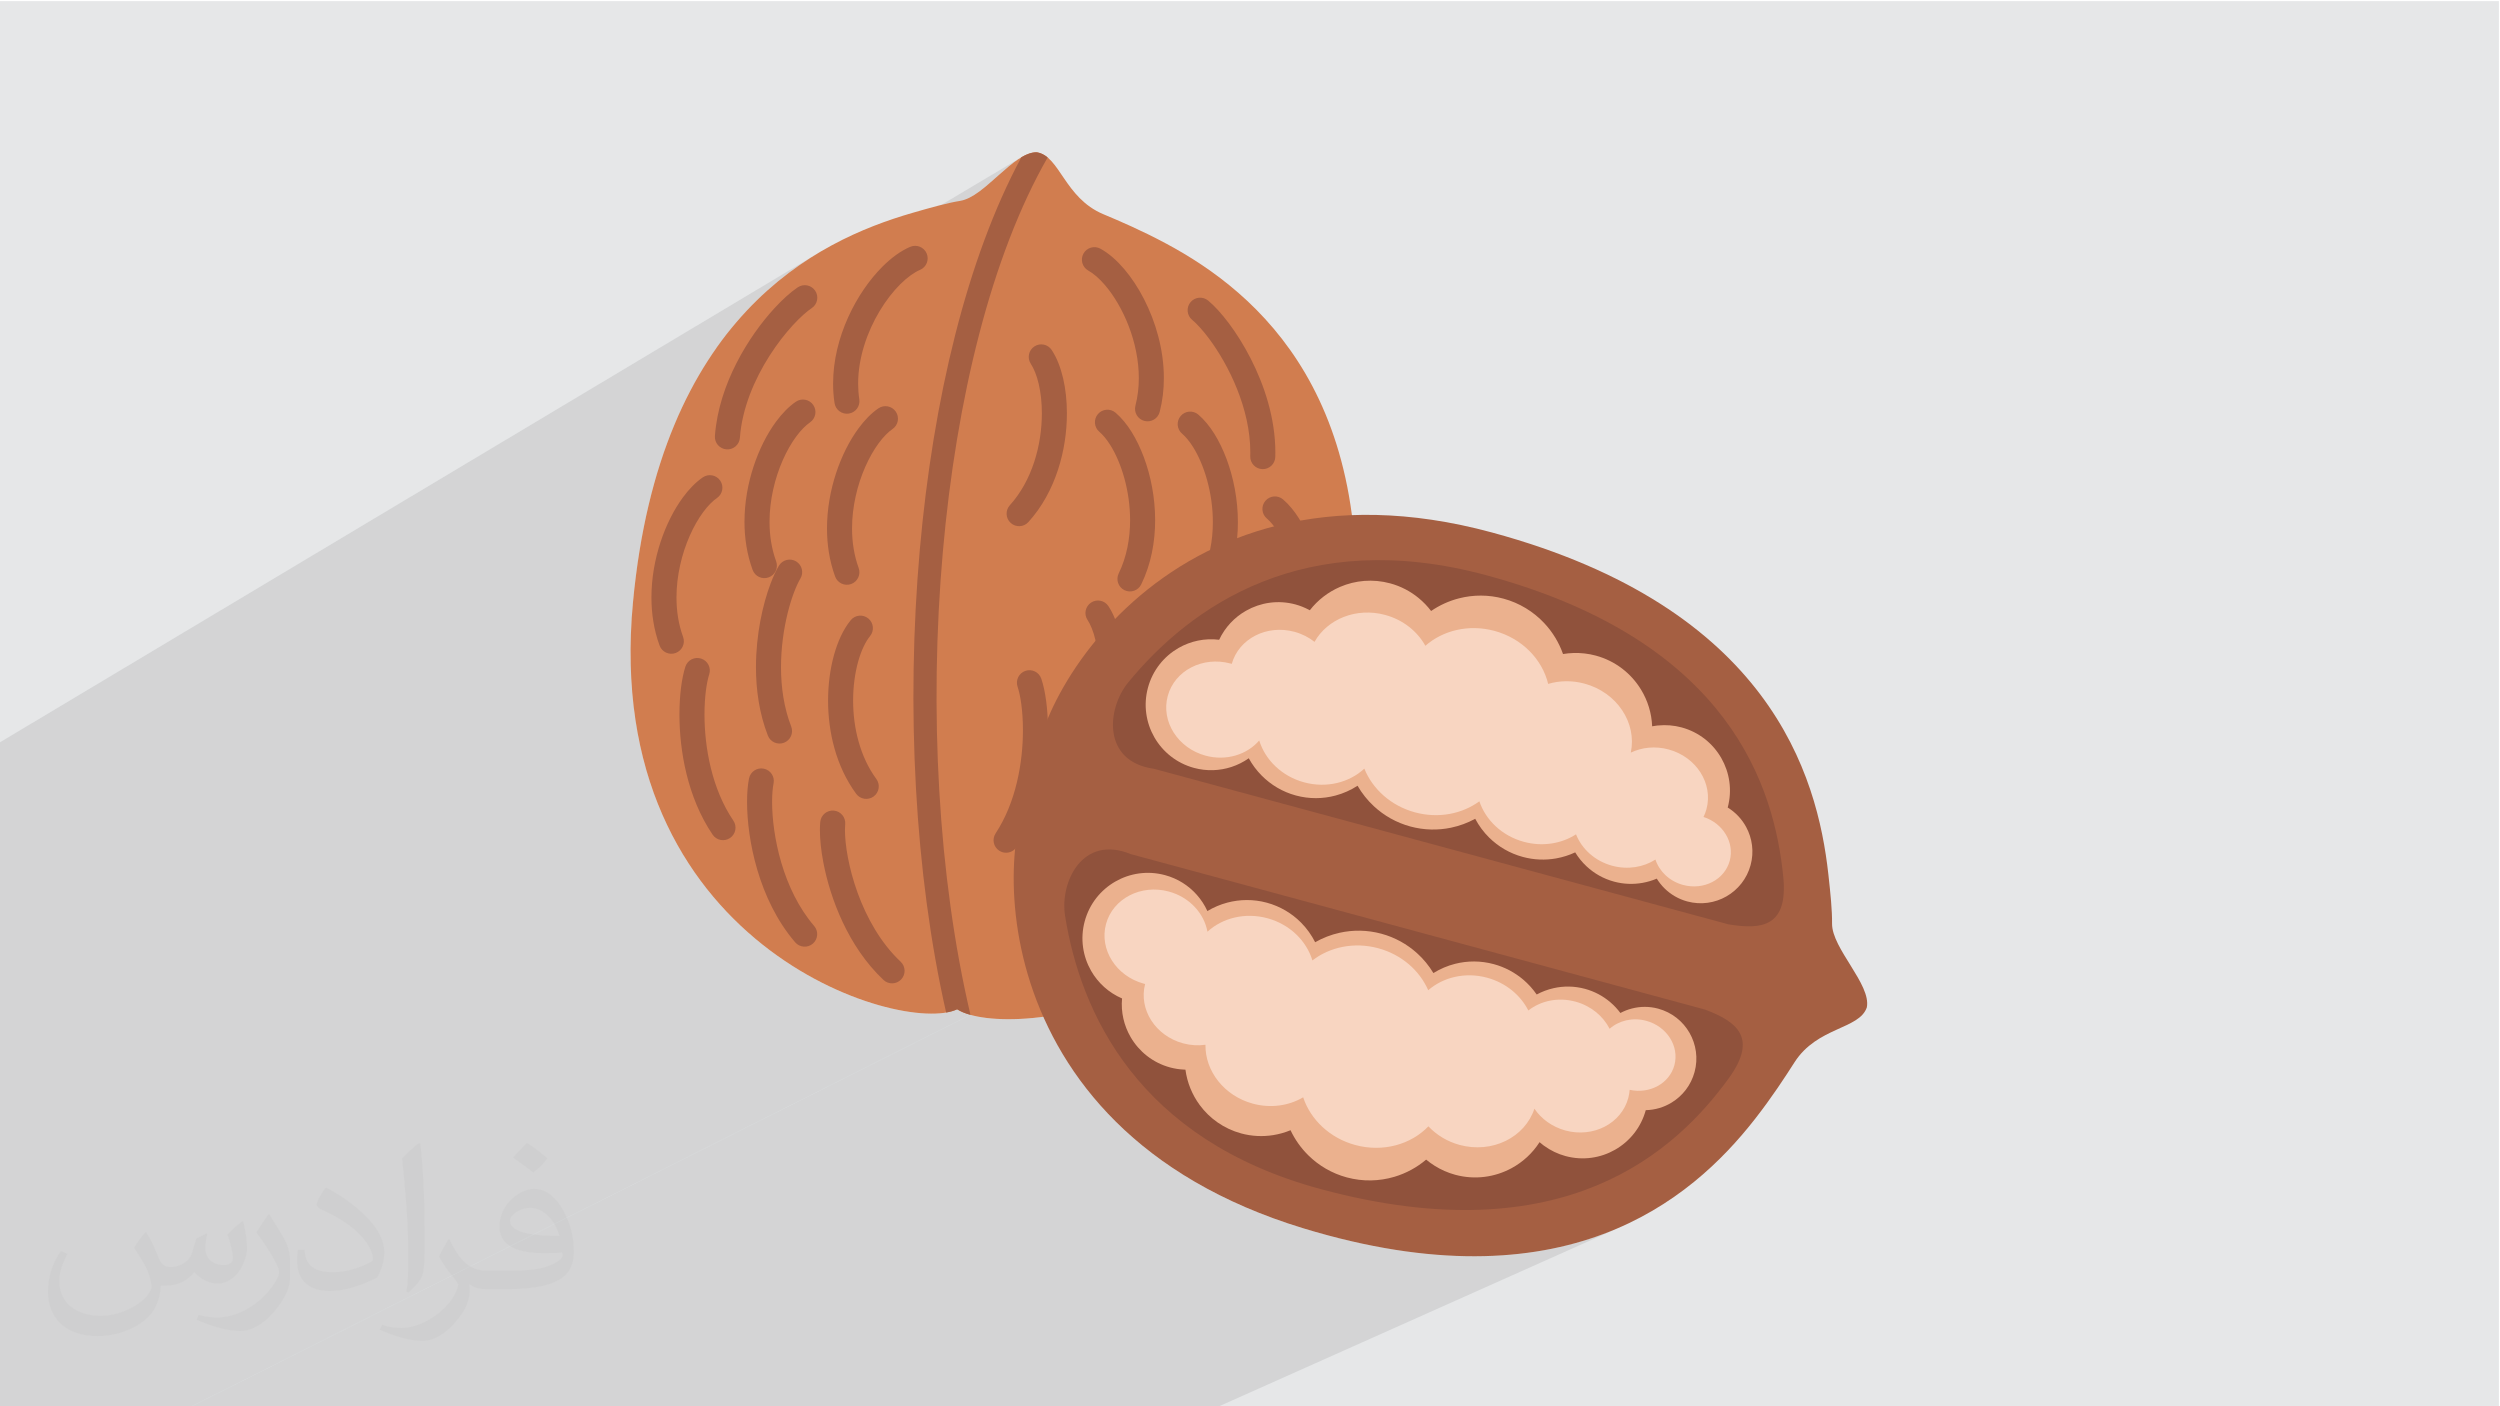
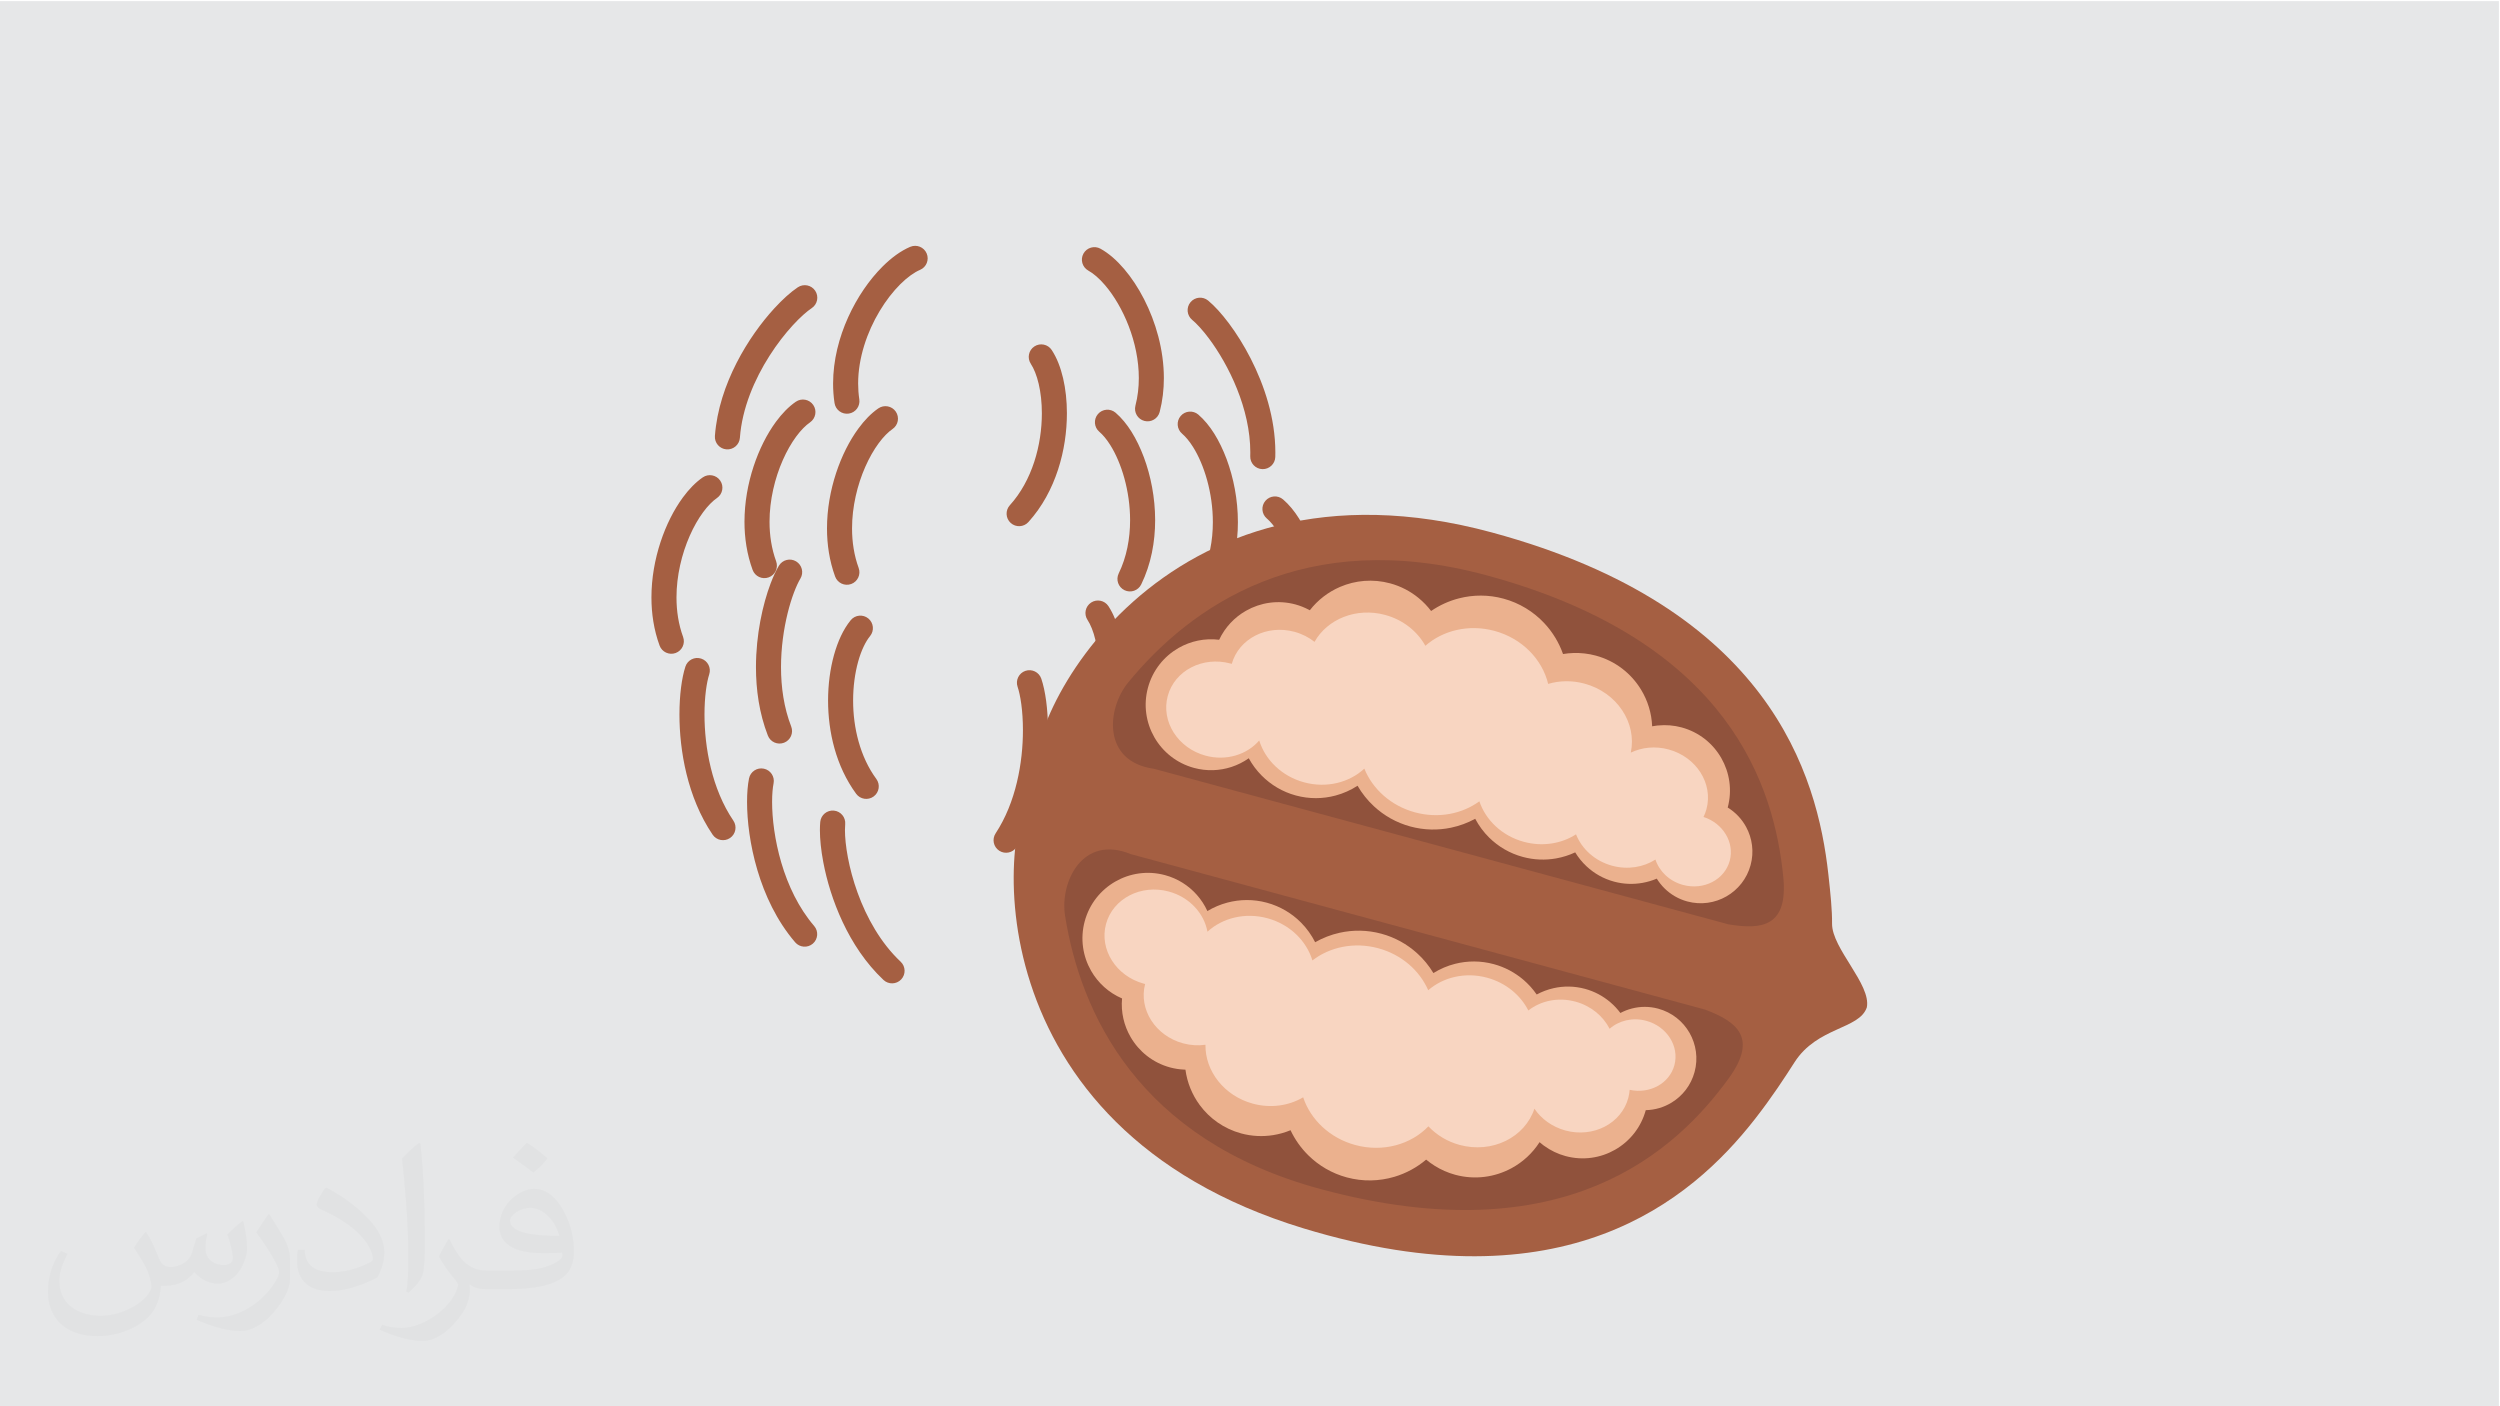
<svg xmlns="http://www.w3.org/2000/svg" xml:space="preserve" width="3.703in" height="2.083in" version="1.1" style="shape-rendering:geometricPrecision; text-rendering:geometricPrecision; image-rendering:optimizeQuality; fill-rule:evenodd; clip-rule:evenodd" viewBox="0 0 3703.33 2083.33">
  <defs>
    <style type="text/css">
   
    .fil8 {fill:#F8D5C1}
    .fil3 {fill:#D17D4F}
    .fil4 {fill:#A55F42}
    .fil6 {fill:#90523C}
    .fil0 {fill:#E6E7E8}
    .fil7 {fill:#EBB18E;fill-rule:nonzero}
    .fil5 {fill:#A55F42;fill-rule:nonzero}
    .fil2 {fill:#373435;fill-opacity:0.031}
    .fil1 {fill:#373435;fill-opacity:0.102}
   
  </style>
  </defs>
  <g id="Layer_x0020_1">
    <polygon class="fil0" points="-1.88,1.67 3701.87,1.67 3701.87,2085 -1.88,2085 " />
-     <path class="fil1" d="M247.25 2085l-0.07 0 -0.06 0 -1.2 0 -0.72 0 -1.24 0 -0.15 0 -1.79 0 -0.17 0 -0.18 0 -243.55 0 0 -656.43 0 -281.44 0 -2.53 0 -1.19 0 -7.42 0 -0.4 0 -1.21 0 -33.72 1218.09 -728.29 -15.99 9.79 -16 10.65 -15.96 11.55 -15.86 12.5 -15.71 13.48 -15.52 14.52 -15.27 15.59 -14.97 16.72 -11.01 13.48 433.38 -257.88 -0.37 0.22 -5.55 3.54 -5.61 4.04 -2.22 1.74 24.76 -14.73 0.2 -0.07 0.21 -0.07 0.2 -0.07 0.21 -0.07 0.2 -0.07 0.21 -0.06 0.2 -0.06 0.2 -0.06 -28.79 17.13 -1.06 0.83 -5.71 4.76 -5.74 4.98 -5.76 5.1 -5.77 5.14 -5.77 5.08 -0.7 0.6 73.89 -43.91 0.18 0.06 0.18 0.06 0.18 0.06 0.18 0.06 0.17 0.07 0.18 0.06 0.18 0.07 0.17 0.07 -80.45 47.8 -5.67 4.63 -5.72 4.36 -5.68 3.93 -5.63 3.41 -377.84 224.43 -12.64 18.7 -13.25 21.66 -12.69 23 -12.08 24.39 -11.42 25.82 -10.71 27.3 -9.94 28.83 -9.13 30.39 -8.26 32 -7.34 33.66 -6.37 35.36 -5.35 37.11 -4.27 38.89 -2.94 44.05 -0.48 42.13 1.84 40.22 4.03 38.36 6.09 36.52 8.01 34.72 9.8 32.95 11.46 31.2 12.98 29.5 14.37 27.81 15.63 26.17 16.76 24.54 17.75 22.96 18.61 21.4 19.33 19.88 19.93 18.38 20.39 16.92 20.71 15.49 20.91 14.09 20.96 12.72 20.89 11.38 20.69 10.07 20.35 8.8 19.88 7.55 19.27 6.33 18.53 5.15 17.66 4 16.65 2.87 15.52 1.79 14.24 0.73 12.84 -0.3 11.3 -1.3 0.3 -0.05 0.3 -0.05 0.41 -0.07 0.41 -0.07 0.4 -0.07 0.4 -0.08 0.4 -0.08 0.4 -0.08 0.39 -0.08 0.39 -0.08 0.28 -0.06 0.33 -0.07 0.32 -0.07 0.32 -0.07 0.32 -0.07 0.32 -0.07 0.31 -0.07 0.31 -0.08 0.31 -0.08 1.67 -0.45 0.46 -0.13 0.46 -0.13 0.45 -0.14 0.45 -0.14 0.44 -0.15 0.44 -0.14 0.43 -0.15 0.43 -0.15 0.24 -0.08 0.3 -0.11 0.52 -0.19 0.5 -0.2 0.5 -0.2 0.49 -0.2 0.48 -0.21 0.48 -0.21 0.47 -0.21 0.46 -0.22 0.42 0.27 0.43 0.27 0.43 0.27 0.44 0.26 0.45 0.26 0.46 0.26 0.46 0.26 0.47 0.26 0.06 0.03 0.12 0.06 0.43 0.22 0.44 0.22 0.44 0.22 0.45 0.22 0.45 0.22 0.46 0.22 0.46 0.21 0.47 0.21 1.03 0.45 0.39 0.17 0.39 0.16 0.4 0.17 0.4 0.16 0.41 0.16 0.41 0.16 0.42 0.16 0.42 0.16 1.63 0.59 0.35 0.12 0.33 0.11 0.33 0.11 0.33 0.11 0.33 0.11 0.34 0.11 0.34 0.11 0.34 0.11 0.35 0.11 0.33 0.11 0.34 0.1 0.34 0.1 0.34 0.1 0.34 0.1 0.35 0.1 0.35 0.1 0.35 0.1 0.38 0.11 -1156.85 581.62 -0.55 0 -3.99 0 -4.07 0 -0.53 0 -2.55 0 -5.3 0 -1.75 0 -6.42 0 -0.22 0 -0.11 0 -7.05 0 -0.58 0zm33.13 -0.3l-0.59 0.3m1.08 0l-0.54 0m1156.85 -581.62l0.38 0.1 0 0 4.75 1.22 5.06 1.1 5.36 0.98 5.65 0.85 5.94 0.72 6.21 0.59 6.47 0.45 6.72 0.3 6.97 0.15 7.2 -0 7.43 -0.17 7.64 -0.33 7.85 -0.5 8.04 -0.67 8.23 -0.85 8.4 -1.04 5.31 11.57 5.66 11.57 6.02 11.55 6.39 11.52 6.78 11.48 7.16 11.43 7.56 11.37 7.96 11.3 8.37 11.22 8.79 11.12 9.22 11.02 9.65 10.91 10.09 10.78 10.54 10.64 11.01 10.49 11.47 10.34 11.95 10.17 12.43 9.99 12.92 9.8 13.42 9.59 13.93 9.39 14.44 9.17 14.96 8.93 15.5 8.69 16.03 8.43 16.58 8.17 17.13 7.89 17.7 7.6 18.26 7.3 18.85 7 19.43 6.68 20.03 6.35 35.63 10.21 34.48 8.65 23.21 4.98 695.96 -318.01 7.79 -3.52 -703.7 321.54 10.09 2.17 32.25 5.71 31.16 4.33 30.1 3 29.05 1.73 28.02 0.52 27.01 -0.64 26.02 -1.74 25.05 -2.78 24.1 -3.76 23.17 -4.69 22.26 -5.56 21.36 -6.38 20.49 -7.13 19.63 -7.83 -592.07 264.47 -306 0 -0.07 0 -139.43 0 -972.04 0 -103.67 0 1156.69 -581.52 0 -0m-1156.69 581.52l-0.01 0 0.01 0z" />
    <path class="fil2" d="M216.46 1825.52c7.08,10.83 11.67,21.15 16.15,32.5 3.33,6.67 5,19.06 20.63,19.06 4.58,0 11.15,-1.46 16.98,-4.69 6.56,-3.44 11.56,-8.65 14.17,-16.56l6.25 -21.04 15.21 -7.5 1.04 1.04c-2.08,8.02 -2.6,15.52 -2.6,21.46 0,17.71 15.1,24.37 27.19,24.37 7.08,0 13.44,-3.54 13.44,-9.9 0,-8.44 -3.54,-22.6 -8.13,-35.31 7.08,-7.08 14.17,-14.17 22.29,-19.9l1.25 0.73c3.54,14.9 5.52,29.79 5.52,39.58 0,9.69 -4.27,20.42 -7.81,27.5 -7.29,13.65 -20.21,24.69 -35.83,24.69 -11.77,0 -25,-6.04 -34.06,-16.87l-0.52 0c-8.54,10.42 -21.77,20 -42.92,20l-6.56 0c-0.94,13.96 -3.96,23.85 -8.54,32.71 -12.6,24.69 -50,41.98 -85.1,41.98 -48.96,0 -73.54,-28.23 -73.54,-65.83 0,-23.23 7.6,-44.79 19.27,-60.1l9.58 3.96c-7.29,13.96 -12.19,27.29 -12.19,40 0,35.21 28.65,51.98 61.67,51.98 30.52,0 68.44,-19.48 75.31,-42.08 -2.6,-24.58 -11.87,-36.15 -26.04,-58.75 4.27,-7.5 9.79,-15 16.67,-23.02l1.25 0 0 0 0 0 0 0 0 0 -0.03 -0.01 0 0 0 0zm563.96 -132.5c10.31,6.46 20.42,14.17 30.31,23.02 -5.52,7.6 -12.4,14.69 -20.94,20.94 -9.9,-8.02 -19.79,-14.79 -29.9,-22.08 6.87,-7.71 13.65,-15.21 20.52,-21.87l0 0 0 0 0 0 0 0 0.01 -0.01zm5.31 96.35c-16.67,0 -30.31,10.94 -30.31,18.96 0,17.5 33.33,22.81 73.13,22.6 -5,-20.42 -22.4,-41.56 -42.81,-41.56l0 0 0 0 0 0 -0.01 0 0 0 0 0zm-37.4 93.13c21.67,0 40.63,-0.63 55.1,-4.27 16.04,-4.06 29.69,-12.29 29.69,-17.81 0,-1.56 0,-3.23 -0.52,-4.79 -9.06,0.83 -19.37,0.83 -28.44,0.83 -29.37,0 -51.87,-6.67 -60.73,-23.13 -2.19,-4.58 -3.75,-9.69 -3.75,-15.52 0,-15.73 6.87,-31.46 18.96,-42.19 10.1,-8.85 21.25,-14.37 32.6,-14.37 20.52,0 36.77,16.46 48.23,42.5 6.25,14.06 10.52,30.42 10.52,51.04 0,13.75 -3.75,25.31 -12.29,33.96 -15.94,15.31 -45.21,21.15 -90.21,21.15l-20.31 0 0 0 -5.31 0c-11.15,0 -19.17,-1.98 -25.52,-6.87l-1.04 0c0.31,2.6 0.52,5.21 0.52,7.5 0,10.1 -3.33,23.02 -10.1,33.33 -20,29.79 -41.56,42.6 -60.31,42.6 -18.96,0 -42.19,-7.29 -63.02,-16.67l3.65 -7.29c6.77,2.81 16.15,4.79 29.06,4.79 33.85,0 78.23,-32.71 83.75,-64.48 -1.25,-2.6 -3.54,-6.04 -6.77,-9.58 -9.9,-11.77 -16.15,-21.67 -21.98,-31.98 5,-9.9 9.58,-17.81 13.85,-24.9l1.77 -0.21c14.48,29.37 27.6,46.35 56.87,46.35l4.58 0 0 0 21.15 0 0 0 0.01 0.01 0 0 -0 0zm-146.46 31.04c2.5,-13.54 2.71,-28.65 2.71,-42.92l0 -21.04c0,-39.27 -5,-96.35 -9.06,-133.33 7.08,-7.81 16.98,-16.77 24.79,-22.81l2.29 0.63c5.31,46.77 6.56,101.15 6.56,151.04 0,13.13 -0.52,26.04 -1.77,35.42 -0.73,11.77 -7.6,20.83 -22.29,34.48l-3.23 -1.46 0 0 0 0 0 0 0 0 0 -0.01 0 0 0 0zm-150.73 -61.98c0.73,18.44 9.79,33.13 41.35,33.13 19.69,0 36.35,-5.21 54.79,-14.06 3.33,-1.46 5.1,-3.44 5.1,-5.1 0,-11.56 -8.85,-26.87 -23.75,-40.83 -14.48,-13.13 -33.65,-24.58 -51.46,-32.29 -6.15,-2.6 -8.13,-5.42 -8.13,-8.02 0,-5.31 7.08,-16.46 12.81,-24.48l2.08 -0.21c20.42,10.73 43.33,26.67 60.31,44.48 15.42,16.25 24.9,32.81 24.9,50.83 0,13.33 -3.96,26.04 -10.52,37.6 -22.5,11.25 -46.46,19.9 -70.21,19.9 -28.75,0 -48.44,-13.54 -48.44,-45.31 0,-3.44 0,-8.75 1.25,-15.63l9.9 0 0 0 0 0 0 0 0 0 0.02 -0.01 0 0 -0 0zm-52.08 -52.3l17.81 28.85c6.56,10.73 12.71,22.4 12.71,40.83l0 23.65c0,18.96 -12.19,39.37 -31.87,59.58 -15.31,13.75 -28.96,19.58 -41.56,19.58 -18.75,0 -40.1,-5.83 -64.9,-16.56l2.81 -7.29c7.81,2.19 16.87,3.85 27.92,3.85 35.63,-0.21 72.08,-26.25 88.65,-58.02 1.98,-3.65 2.71,-6.98 2.71,-9.27 0,-3.75 -1.98,-7.81 -3.54,-11.46 -8.96,-17.19 -19.06,-32.81 -30.21,-47.19 5.83,-9.27 11.67,-18.13 17.92,-26.77l1.56 0.21 0 0 0 0 0 0 -0.01 0.02 0 0 0 -0z" />
    <g id="_2603574591424">
-       <path class="fil3" d="M1417.81 1495.2c-81.42,39.45 -527.72,-94.6 -480.28,-602.28 39.67,-424.54 271.45,-536.24 413.68,-577.44 27.85,-8.06 51.9,-14.8 71.13,-17.91 36.43,-5.87 79.01,-72.92 113.59,-71.95 34.16,5.42 40.74,67.44 98.37,91.67 23.47,9.87 56.35,23.82 93.37,43.68 135.31,72.57 323.01,230.28 273.29,630.88 -63.32,510.21 -512,550.27 -583.15,503.34z" />
-       <path class="fil4" d="M1417.81 1495.2c-4.39,2.13 -9.91,3.72 -16.3,4.8 -46.67,-205.7 -59.57,-452.71 -39.01,-685.53 19.61,-222.2 69.85,-431.96 150.44,-581.48 7.94,-4.71 15.63,-7.57 22.99,-7.37 6.03,0.96 11.19,3.68 15.94,7.65 -83.38,145.47 -135.24,357.86 -155.23,584.2 -20.63,233.71 -7.1,481.68 40.94,686 -8.19,-2.27 -14.89,-5.06 -19.77,-8.28z" />
      <path class="fil5" d="M1507.35 1017.37c1.99,5.83 4.08,14.93 5.54,25.97 1.48,11.04 2.39,24.11 2.39,38.32 0.01,23.67 -2.52,50.56 -8.9,77.16 -6.35,26.63 -16.55,52.91 -31.56,75.74 -5.63,8.56 -3.25,20.07 5.31,25.7 8.57,5.62 20.07,3.24 25.7,-5.33 17.91,-27.29 29.48,-57.57 36.64,-87.46 7.15,-29.92 9.92,-59.51 9.92,-85.8 0,-15.8 -1,-30.39 -2.7,-43.23 -1.73,-12.87 -4.11,-23.89 -7.21,-33.03 -3.3,-9.69 -13.85,-14.88 -23.55,-11.57 -9.69,3.31 -14.88,13.85 -11.57,23.54zm19.58 -478.43c4.48,6.74 8.79,17.16 11.73,29.85 2.97,12.69 4.67,27.62 4.66,43.54 0.01,23.04 -3.53,48.15 -11.29,71.89 -7.76,23.78 -19.69,46.13 -36.16,64.28 -6.88,7.59 -6.3,19.33 1.29,26.21 7.59,6.88 19.33,6.31 26.21,-1.29 20.64,-22.78 34.85,-49.83 43.94,-77.69 9.09,-27.88 13.11,-56.62 13.12,-83.41 0,-18.52 -1.93,-36.12 -5.63,-51.99 -3.73,-15.87 -9.14,-30.04 -16.87,-41.83 -5.64,-8.56 -17.15,-10.92 -25.7,-5.28 -8.56,5.64 -10.92,17.15 -5.28,25.7zm239.03 -65.11c6.22,5.11 15.35,14.83 24.87,27.6 14.33,19.18 29.86,45.31 41.59,74.67 11.77,29.35 19.71,61.89 19.7,94 0,1.93 -0.03,3.85 -0.09,5.78 -0.3,10.24 7.75,18.8 17.99,19.11 10.24,0.3 18.8,-7.76 19.11,-17.99 0.07,-2.3 0.09,-4.6 0.09,-6.89 -0.06,-50.93 -16.39,-99.49 -36.57,-139.04 -10.12,-19.78 -21.25,-37.32 -32.09,-51.84 -10.89,-14.54 -21.3,-25.96 -30.94,-33.98 -7.9,-6.53 -19.59,-5.42 -26.12,2.47 -6.54,7.91 -5.42,19.6 2.47,26.12zm-153.78 -72.93c7.26,3.98 16.12,11.43 24.79,21.63 13.07,15.28 25.79,36.57 35,60.57 9.24,24.01 15,50.73 14.99,77.01 0,13.85 -1.59,27.57 -5.03,40.83 -2.57,9.93 3.38,20.05 13.3,22.63 9.93,2.57 20.06,-3.38 22.63,-13.31 4.31,-16.6 6.21,-33.48 6.21,-50.15 -0.05,-42.21 -12.05,-83.11 -29.34,-116.91 -8.67,-16.91 -18.7,-32.06 -29.53,-44.76 -10.86,-12.69 -22.46,-23 -35.04,-30 -8.96,-4.97 -20.26,-1.72 -25.22,7.24 -4.96,8.96 -1.72,20.26 7.25,25.21zm138.86 241.55c5.11,4.33 10.84,11.09 16.26,19.74 8.15,12.97 15.61,30.12 20.88,49.34 5.3,19.23 8.46,40.54 8.45,61.96 0.01,27.33 -5.11,54.74 -16.88,78.85 -4.48,9.21 -0.66,20.31 8.56,24.8 9.21,4.48 20.32,0.66 24.81,-8.56 14.72,-30.24 20.62,-63.2 20.62,-95.09 -0.01,-33.4 -6.44,-65.71 -16.73,-93.38 -10.43,-27.66 -24.28,-50.75 -41.92,-65.94 -7.8,-6.64 -19.51,-5.7 -26.15,2.11 -6.65,7.81 -5.7,19.51 2.11,26.16zm-113.18 586.8c-0.05,8.23 -1.93,21.86 -6.04,37.73 -6.14,23.91 -17.15,53.26 -33.28,81.4 -16.11,28.18 -37.31,55.1 -63.39,74.97 -8.15,6.21 -9.72,17.86 -3.51,26 6.21,8.16 17.86,9.72 26,3.51 41.55,-31.77 70.3,-75.9 89.15,-117.51 9.41,-20.82 16.32,-41.08 20.97,-59.13 4.63,-18.11 7.06,-33.81 7.21,-46.63 0.09,-10.24 -8.14,-18.63 -18.38,-18.72 -10.24,-0.1 -18.63,8.13 -18.73,18.38zm111.77 -49.21c0.24,2.48 0.39,5.53 0.39,8.99 0.01,10.48 -1.32,24.72 -4.34,40.76 -4.52,24.1 -12.83,52.37 -25.62,79.67 -12.77,27.34 -30.01,53.67 -52.03,74.47 -7.44,7.04 -7.77,18.78 -0.72,26.22 7.04,7.45 18.79,7.77 26.22,0.74 35.06,-33.22 58.12,-75.81 72.75,-116.26 7.31,-20.25 12.48,-40 15.87,-57.98 3.37,-18 4.97,-34.15 4.98,-47.61 0,-4.46 -0.19,-8.64 -0.56,-12.56 -0.98,-10.19 -10.06,-17.67 -20.26,-16.68 -10.2,0.98 -17.67,10.06 -16.68,20.25zm111.46 -150.89c1.44,6.63 2.5,17.19 2.48,29.86 0.02,24.4 -3.71,56.85 -13.24,89.59 -9.5,32.79 -24.78,65.85 -47.13,92.38 -6.59,7.85 -5.59,19.55 2.26,26.15 7.83,6.59 19.55,5.59 26.14,-2.26 26.68,-31.76 43.76,-69.43 54.37,-105.93 10.58,-36.52 14.7,-71.89 14.71,-99.93 -0.01,-14.65 -1.09,-27.23 -3.28,-37.62 -2.15,-10.02 -12,-16.41 -22.03,-14.26 -10.02,2.14 -16.41,12 -14.27,22.02zm15.49 -261.05c5.12,4.33 10.85,11.09 16.26,19.74 8.15,12.98 15.61,30.12 20.88,49.35 5.3,19.22 8.46,40.53 8.45,61.96 0.01,27.33 -5.12,54.76 -16.87,78.85 -4.49,9.21 -0.66,20.32 8.55,24.81 9.21,4.49 20.32,0.66 24.81,-8.56 14.72,-30.24 20.61,-63.21 20.62,-95.1 -0.02,-33.4 -6.43,-65.7 -16.72,-93.37 -10.43,-27.67 -24.29,-50.75 -41.93,-65.93 -7.81,-6.65 -19.51,-5.7 -26.16,2.11 -6.64,7.8 -5.69,19.51 2.11,26.15zm-135.24 105.96c3.72,7.89 8.16,22.08 11.35,39.48 3.25,17.45 5.42,38.29 5.41,60.43 0.04,39.45 -6.96,82.87 -25.79,119.5 -4.67,9.12 -1.06,20.3 8.05,24.98 9.12,4.67 20.3,1.06 24.98,-8.05 22.42,-43.86 29.84,-92.76 29.88,-136.43 -0.01,-24.56 -2.39,-47.5 -6.04,-67.2 -3.7,-19.76 -8.52,-36.09 -14.2,-48.39 -4.33,-9.3 -15.38,-13.3 -24.67,-8.98 -9.28,4.33 -13.31,15.37 -8.98,24.65zm-130.39 44.33c4.48,6.76 8.78,17.17 11.73,29.85 2.96,12.69 4.66,27.61 4.66,43.54 0.01,23.05 -3.54,48.14 -11.3,71.9 -7.75,23.76 -19.69,46.11 -36.15,64.28 -6.88,7.59 -6.31,19.33 1.29,26.2 7.59,6.88 19.33,6.31 26.21,-1.28 20.64,-22.79 34.84,-49.84 43.94,-77.69 9.08,-27.88 13.11,-56.62 13.12,-83.41 -0.01,-18.53 -1.93,-36.13 -5.63,-51.99 -3.73,-15.87 -9.15,-30.04 -16.88,-41.83 -5.65,-8.55 -17.15,-10.92 -25.7,-5.28 -8.56,5.63 -10.93,17.14 -5.28,25.7zm17.49 -278.76c5.11,4.33 10.84,11.09 16.26,19.74 8.15,12.98 15.61,30.12 20.89,49.34 5.3,19.24 8.44,40.54 8.44,61.96 0,27.33 -5.12,54.75 -16.88,78.85 -4.48,9.21 -0.66,20.32 8.56,24.81 9.21,4.48 20.31,0.66 24.8,-8.55 14.72,-30.25 20.61,-63.21 20.63,-95.1 -0.02,-33.4 -6.44,-65.7 -16.74,-93.37 -10.42,-27.67 -24.28,-50.76 -41.91,-65.94 -7.81,-6.64 -19.52,-5.69 -26.16,2.11 -6.64,7.81 -5.7,19.52 2.11,26.16zm-327.35 -34.66c-10.82,7.46 -20.55,17.6 -29.46,29.72 -13.35,18.17 -24.83,40.87 -33.17,66.22 -8.31,25.36 -13.44,53.35 -13.45,81.96 0,23.78 3.57,48.02 12.04,71.24 3.52,9.63 14.17,14.57 23.8,11.07 9.63,-3.52 14.58,-14.18 11.06,-23.8 -6.76,-18.53 -9.79,-38.43 -9.79,-58.5 -0.03,-32.17 7.86,-64.7 19.65,-91.4 5.88,-13.35 12.7,-25.22 19.76,-34.81 7.03,-9.6 14.35,-16.85 20.58,-21.11 8.46,-5.8 10.59,-17.34 4.79,-25.79 -5.8,-8.46 -17.34,-10.59 -25.8,-4.8zm-40.98 313.87c-11.08,13.63 -19.07,31.3 -24.75,51.61 -5.63,20.31 -8.74,43.31 -8.76,67.41 0.06,46.25 11.47,96.9 41.6,138.09 6.06,8.26 17.68,10.04 25.94,3.97 8.26,-6.06 10.04,-17.68 3.97,-25.93 -24.09,-32.69 -34.45,-75.95 -34.4,-116.14 0,-20.85 2.76,-40.76 7.4,-57.49 4.59,-16.73 11.26,-30.24 17.72,-38.03 6.48,-7.93 5.32,-19.61 -2.61,-26.11 -7.93,-6.48 -19.61,-5.33 -26.11,2.61zm-106.32 -80.79c-4.35,7.29 -8.44,16.1 -12.35,26.44 -11.65,30.91 -21.61,75.46 -21.66,123.84 0.01,33.22 4.76,68.24 17.63,101.39 3.7,9.55 14.46,14.28 24,10.58 9.56,-3.71 14.3,-14.46 10.58,-24.01 -10.78,-27.72 -15.11,-58.3 -15.1,-87.96 0,-28.76 4.07,-56.63 9.8,-79.87 2.86,-11.62 6.13,-22.07 9.46,-30.85 3.3,-8.76 6.7,-15.87 9.48,-20.5 5.26,-8.8 2.41,-20.19 -6.39,-25.46 -8.8,-5.26 -20.19,-2.39 -25.45,6.4zm-112.76 -130.87c-10.82,7.46 -20.54,17.61 -29.47,29.72 -13.34,18.17 -24.83,40.88 -33.17,66.24 -8.31,25.35 -13.44,53.34 -13.45,81.95 0,23.78 3.57,48.02 12.05,71.24 3.5,9.63 14.17,14.57 23.79,11.07 9.63,-3.52 14.57,-14.17 11.07,-23.79 -6.78,-18.54 -9.8,-38.43 -9.8,-58.52 -0.03,-32.16 7.87,-64.7 19.65,-91.4 5.87,-13.34 12.7,-25.22 19.76,-34.81 7.02,-9.59 14.34,-16.85 20.58,-21.11 8.44,-5.8 10.59,-17.35 4.78,-25.79 -5.8,-8.44 -17.35,-10.59 -25.8,-4.8zm-25.78 280.39c-2.79,8.65 -4.92,18.96 -6.44,30.91 -1.51,11.92 -2.38,25.41 -2.38,40.03 0,26.71 2.9,57.15 10.45,87.98 7.56,30.81 19.75,62.08 38.72,90.05 5.75,8.48 17.29,10.7 25.77,4.94 8.47,-5.75 10.69,-17.29 4.93,-25.76 -15.88,-23.4 -26.67,-50.58 -33.38,-78.05 -6.74,-27.45 -9.39,-55.14 -9.39,-79.15 0,-13.13 0.79,-25.15 2.09,-35.36 1.29,-10.18 3.12,-18.61 4.92,-24.12 3.17,-9.74 -2.18,-20.21 -11.93,-23.37 -9.74,-3.17 -20.21,2.17 -23.37,11.91zm94.25 165.67c-1.95,9.7 -2.9,21.29 -2.91,34.7 0.02,28.02 4.29,63.78 15.22,100.79 10.95,36.96 28.58,75.23 56.07,107.26 6.68,7.77 18.39,8.66 26.16,1.98 7.78,-6.69 8.66,-18.4 1.98,-26.17 -23.03,-26.75 -38.81,-60.35 -48.63,-93.59 -9.84,-33.2 -13.71,-66.04 -13.69,-90.27 -0.01,-11.53 0.9,-21.15 2.17,-27.35 2.04,-10.04 -4.46,-19.83 -14.5,-21.86 -10.04,-2.04 -19.83,4.46 -21.86,14.5zm105.53 64.34c-0.35,3.8 -0.52,7.82 -0.52,12.11 0.01,13.44 1.61,29.59 5.02,47.61 5.11,26.98 14.28,58.01 28.68,88.65 14.41,30.63 34.07,60.9 60.51,85.8 7.46,7.02 19.2,6.66 26.23,-0.8 7.01,-7.47 6.66,-19.21 -0.8,-26.22 -29.53,-27.71 -50.49,-65.44 -63.75,-102.04 -6.63,-18.27 -11.37,-36.22 -14.4,-52.29 -3.05,-16.04 -4.39,-30.26 -4.38,-40.69 0,-3.31 0.14,-6.23 0.36,-8.63 0.95,-10.2 -6.54,-19.25 -16.74,-20.22 -10.2,-0.96 -19.25,6.54 -20.21,16.74zm-36.17 -622.44c-10.82,7.46 -20.54,17.61 -29.48,29.71 -13.33,18.17 -24.81,40.89 -33.15,66.24 -8.32,25.36 -13.45,53.35 -13.46,81.96 0.01,23.78 3.58,48.01 12.05,71.23 3.52,9.64 14.17,14.58 23.79,11.07 9.63,-3.51 14.59,-14.17 11.07,-23.8 -6.76,-18.52 -9.8,-38.43 -9.79,-58.5 -0.02,-32.16 7.86,-64.7 19.65,-91.4 5.86,-13.34 12.7,-25.22 19.75,-34.81 7.04,-9.59 14.35,-16.84 20.58,-21.1 8.44,-5.8 10.59,-17.35 4.8,-25.8 -5.81,-8.45 -17.36,-10.59 -25.8,-4.79zm169.49 -229.5c-14.36,6.16 -28,16.3 -41.03,29.24 -19.48,19.44 -37.5,45.4 -50.98,75.2 -13.43,29.8 -22.28,63.47 -22.3,98.2 0,9.57 0.68,19.23 2.15,28.86 1.54,10.14 11,17.11 21.13,15.57 10.14,-1.54 17.09,-10.99 15.56,-21.13 -1.16,-7.69 -1.72,-15.48 -1.72,-23.3 -0.06,-37.73 13.19,-76.47 31.88,-107.52 9.3,-15.51 19.91,-29.08 30.47,-39.59 10.52,-10.52 21.09,-17.9 29.37,-21.37 9.43,-4.01 13.81,-14.91 9.81,-24.33 -4.01,-9.43 -14.91,-13.82 -24.33,-9.81zm-166.52 59.94c-10.65,7.13 -22.48,17.75 -35.11,31.52 -18.86,20.63 -39.13,48.24 -55.63,80.49 -16.48,32.24 -29.22,69.15 -32.13,108.26 -0.75,10.21 6.93,19.11 17.15,19.86 10.22,0.75 19.12,-6.92 19.87,-17.14 3.14,-43.59 21.7,-86.82 43.96,-121.61 11.09,-17.4 23.07,-32.67 34.16,-44.8 11.05,-12.11 21.43,-21.14 28.3,-25.68 8.52,-5.68 10.83,-17.21 5.15,-25.73 -5.67,-8.52 -17.19,-10.83 -25.72,-5.16z" />
      <path class="fil4" d="M1534.69 1159.2c-24.96,-86.95 183.34,-503.81 675.46,-370.36 411.52,111.6 482,359.05 498.3,506.22 3.2,28.81 5.72,53.67 5.5,73.15 -0.43,36.89 58.36,90.31 51.49,124.22 -11.17,32.72 -73.4,28.63 -107.11,81.26 -13.74,21.45 -33.1,51.46 -59,84.55 -94.61,120.93 -282.06,278.94 -668.28,161.53 -491.91,-149.54 -454.74,-598.46 -396.35,-660.55z" />
      <path class="fil6" d="M1671.3 1010.92c91.8,-111.92 259.9,-232.11 531.1,-158.56 362.74,98.36 426.11,316.35 439.24,446.2 7.46,73.92 -31.19,79.3 -81.54,70.7l-850.81 -230.35c-76.87,-10.75 -69.88,-89.11 -37.99,-128z" />
      <path class="fil7" d="M2559.36 1196.33c11.67,7.13 21.03,17.19 27.36,28.9 9,16.68 11.89,36.67 6.56,56.33 -5.52,20.39 -18.79,36.61 -35.78,46.37 -16.98,9.75 -37.69,13.02 -58.09,7.5 -13.17,-3.57 -24.63,-10.43 -33.78,-19.48 -4.36,-4.31 -8.17,-9.13 -11.35,-14.31 -6.74,2.87 -13.86,4.98 -21.19,6.28 -13.69,2.43 -28.02,1.97 -42.14,-1.85 -15.73,-4.25 -29.52,-12.2 -40.73,-22.65 -6.56,-6.12 -12.2,-13.09 -16.81,-20.69 -8.92,4.18 -18.42,7.2 -28.24,8.95 -15.98,2.84 -32.77,2.3 -49.33,-2.19 -19.35,-5.24 -36.19,-15.23 -49.61,-28.37 -8.41,-8.26 -15.48,-17.77 -20.94,-28.16 -11.2,6.13 -23.32,10.61 -35.95,13.24 -19.33,4.01 -39.81,3.68 -60.05,-1.8 -20.81,-5.63 -39.12,-16.13 -54.04,-29.96 -9.61,-8.9 -17.78,-19.18 -24.27,-30.42 -10,6.49 -21.01,11.42 -32.61,14.52 -18.68,5.01 -38.85,5.31 -58.77,-0.09 -19.75,-5.34 -36.9,-15.7 -50.5,-29.34 -7.64,-7.67 -14.13,-16.37 -19.27,-25.78 -7.89,5.55 -16.56,9.89 -25.72,12.89 -17.35,5.65 -36.46,6.52 -55.35,1.4 -25.84,-7 -46.41,-23.82 -58.76,-45.33 -12.35,-21.53 -16.5,-47.77 -9.5,-73.61 7,-25.84 23.81,-46.41 45.33,-58.77 17.79,-10.19 38.79,-14.8 60.14,-12.14 8.67,-18.5 22.76,-33.31 39.78,-42.98 21.48,-12.22 47.58,-16.31 73.24,-9.36 6.76,1.84 13.32,4.46 19.65,7.76l1.63 0.87c11.81,-15.22 27.28,-27.07 44.7,-34.57 22.69,-9.78 48.7,-12.24 74.33,-5.3 15.83,4.28 30.02,11.8 42.07,21.67 6.98,5.72 13.22,12.21 18.58,19.29 12.57,-8.62 26.63,-15.02 41.51,-18.8 20.98,-5.33 43.48,-5.53 65.65,0.48 23.97,6.49 44.61,19.39 60.54,36.39 12.3,13.15 21.76,28.73 27.73,45.69 5.02,-0.84 10.13,-1.35 15.33,-1.51 11.07,-0.35 22.23,0.87 33.18,3.83 29.13,7.89 52.52,26.5 67.09,50.45 9.86,16.2 15.66,34.85 16.43,54.29 2.44,-0.47 4.92,-0.85 7.41,-1.13l1.59 -0.11c11.42,-1.11 23.12,-0.24 34.62,2.87 25.84,7 46.41,23.81 58.76,45.33 12.31,21.46 16.47,47.6 9.56,73.38z" />
      <path class="fil8" d="M2523.54 1210.29c28.9,9.31 46.17,37.77 38.82,64.92 -7.59,28.03 -38.56,44.04 -69.17,35.75 -20.22,-5.48 -35.22,-20.18 -40.89,-37.61 -17.76,11.4 -41.01,15.43 -64.1,9.18 -25.62,-6.94 -45,-24.87 -53.55,-46.53 -21.39,13.78 -49.41,18.66 -77.26,11.11 -32.41,-8.76 -56.54,-32.19 -65.93,-60.03 -25.56,18.66 -60.54,25.79 -95.3,16.38 -35.79,-9.68 -62.94,-34.63 -75.11,-64.8 -22.16,20.57 -55.8,29.37 -89.17,20.33 -33.17,-8.98 -57.68,-33.3 -66.57,-62.03 -18.02,21.02 -48.86,30.77 -79.45,22.5 -41.15,-11.14 -66.25,-50.74 -56.05,-88.42 10.2,-37.7 51.85,-59.22 93,-48.08l1.84 0.52c10.46,-37.35 51.89,-58.61 92.84,-47.52 11.26,3.05 21.31,8.22 29.76,14.9 19.08,-33.92 62.07,-51.41 104.64,-39.89 26.66,7.22 47.72,24.36 59.58,45.72 25.92,-22.83 64.3,-32.38 102.39,-22.07 41.09,11.12 70.81,42.37 79.5,78.54 16.7,-4.96 35.33,-5.44 53.89,-0.41 48.01,13 77.87,58.15 68.52,102.21 16.45,-7.87 36.3,-10.05 56.05,-4.7 41.17,11.14 66.26,50.73 56.06,88.41 -1.1,4.07 -2.57,7.94 -4.37,11.61z" />
      <path class="fil6" d="M1577.69 1356.67c22.8,142.94 107.31,331.52 378.57,404.85 362.83,98.07 527.51,-58.16 604.35,-163.67 43.74,-60.05 13.07,-84.2 -34.74,-102.18l-850.8 -230.34c-71.79,-29.5 -105.3,41.69 -97.38,91.34z" />
      <path class="fil7" d="M2437.99 1644.62c13.68,-0.28 26.83,-4.24 38.2,-11.16 16.19,-9.85 28.76,-25.66 34.08,-45.32 5.52,-20.39 2.25,-41.1 -7.5,-58.09 -9.75,-16.98 -25.98,-30.25 -46.37,-35.78 -13.17,-3.57 -26.53,-3.43 -38.99,-0.22 -5.93,1.52 -11.66,3.76 -17.03,6.63 -4.38,-5.87 -9.44,-11.29 -15.12,-16.11 -10.6,-9 -23.21,-15.84 -37.32,-19.66 -15.73,-4.26 -31.65,-4.37 -46.6,-0.98 -8.75,1.97 -17.14,5.14 -24.95,9.37 -5.59,-8.1 -12.26,-15.5 -19.87,-21.98 -12.37,-10.5 -27.13,-18.52 -43.7,-23 -19.35,-5.24 -38.93,-5.11 -57.14,-0.52 -11.44,2.87 -22.33,7.54 -32.3,13.73 -6.57,-10.93 -14.76,-20.91 -24.35,-29.55 -14.66,-13.22 -32.52,-23.27 -52.76,-28.75 -20.81,-5.64 -41.91,-5.81 -61.77,-1.41 -12.8,2.84 -25.04,7.6 -36.3,14.03 -5.36,-10.65 -12.37,-20.46 -20.84,-29 -13.61,-13.74 -30.87,-24.18 -50.77,-29.57 -19.75,-5.34 -39.79,-5.06 -58.42,-0.14 -10.46,2.76 -20.44,7.02 -29.63,12.54 -4,-8.77 -9.3,-16.9 -15.7,-24.11 -12.12,-13.64 -28.19,-24.02 -47.07,-29.12 -25.84,-7 -52.08,-2.85 -73.6,9.5 -21.53,12.35 -38.35,32.92 -45.34,58.76 -7,25.84 -2.85,52.08 9.51,73.61 10.2,17.78 26.01,32.35 45.78,40.82 -1.85,20.35 2.85,40.25 12.66,57.17 12.39,21.39 32.87,38.08 58.52,45.03 6.76,1.83 13.75,2.88 20.86,3.22l1.86 0.07c2.53,19.1 9.91,37.14 21.16,52.41 14.66,19.88 35.86,35.14 61.49,42.07 15.83,4.28 31.88,4.95 47.26,2.51 8.92,-1.42 17.58,-3.88 25.78,-7.28 6.49,13.79 15.4,26.39 26.34,37.18 15.43,15.19 34.75,26.71 56.92,32.7 23.98,6.49 48.3,5.76 70.64,-0.88 17.25,-5.13 33.28,-13.83 47,-25.45 3.9,3.24 8.07,6.27 12.46,9.03 9.38,5.89 19.64,10.46 30.59,13.43 29.11,7.89 58.7,3.61 83.39,-9.71 16.68,-9.01 31.1,-22.2 41.58,-38.59 1.86,1.65 3.81,3.22 5.81,4.72l1.31 0.89c9.3,6.72 19.85,11.87 31.35,14.98 25.85,7 52.09,2.86 73.6,-9.49 21.46,-12.31 38.24,-32.79 45.27,-58.52z" />
      <path class="fil8" d="M2414.11 1614.49c29.65,6.54 58.92,-9.33 66.26,-36.47 7.59,-28.04 -11.07,-57.47 -41.69,-65.76 -20.22,-5.47 -40.59,-0.35 -54.27,11.83 -9.59,-18.8 -27.62,-34 -50.72,-40.26 -25.61,-6.94 -51.4,-1.23 -69.69,13.16 -11.53,-22.69 -33.26,-41.04 -61.12,-48.58 -32.4,-8.77 -65.06,-0.72 -87.2,18.57 -12.65,-29 -39.26,-52.81 -74.02,-62.22 -35.78,-9.68 -71.82,-1.83 -97.54,18.07 -8.76,-28.94 -33.36,-53.51 -66.73,-62.54 -33.17,-8.98 -66.6,-0.34 -88.77,19.96 -4.95,-27.23 -26.66,-51.22 -57.24,-59.5 -41.16,-11.15 -82.8,10.37 -93.01,48.07 -10.2,37.7 14.89,77.28 56.05,88.43l1.86 0.48c-9.81,37.52 15.23,76.78 56.19,87.87 11.26,3.05 22.54,3.65 33.22,2.15 -0.66,38.91 27.65,75.71 70.22,87.23 26.66,7.22 53.49,3.05 74.51,-9.4 10.86,32.79 39.18,60.39 77.27,70.7 41.09,11.13 82.51,-0.87 108.26,-27.7 11.93,12.71 27.76,22.54 46.31,27.56 48.02,13 96.57,-10.92 110.73,-53.69 10.23,15.09 26.28,26.98 46.03,32.33 41.16,11.15 82.8,-10.38 93.01,-48.07 1.1,-4.07 1.78,-8.15 2.09,-12.22z" />
    </g>
  </g>
</svg>